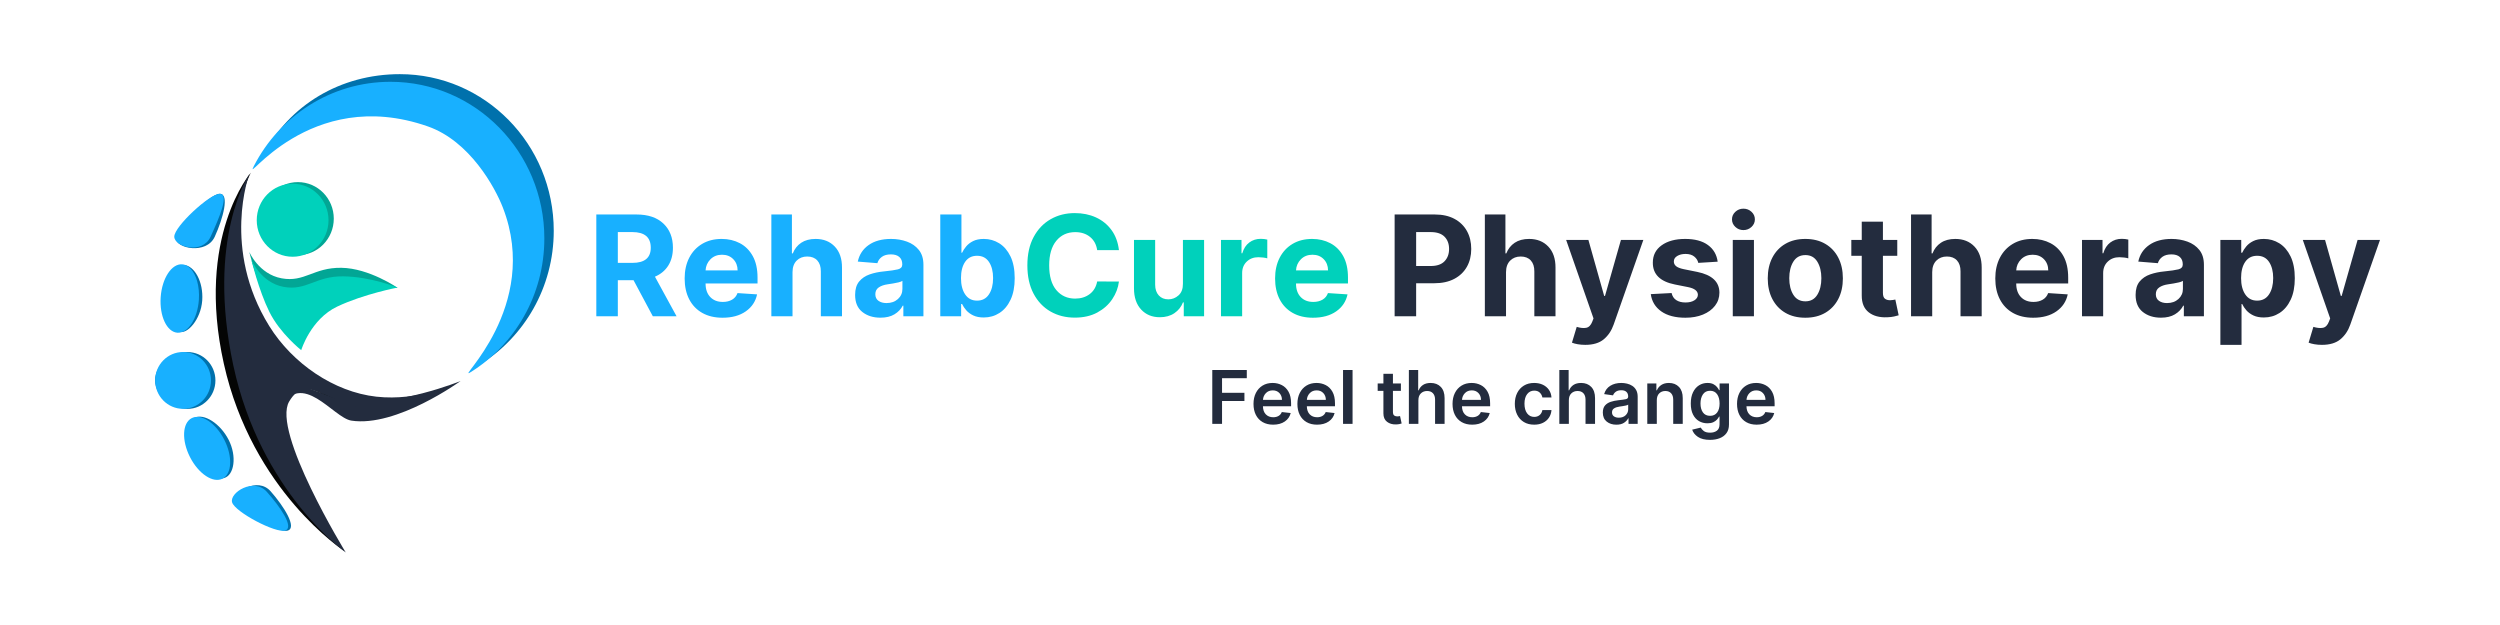
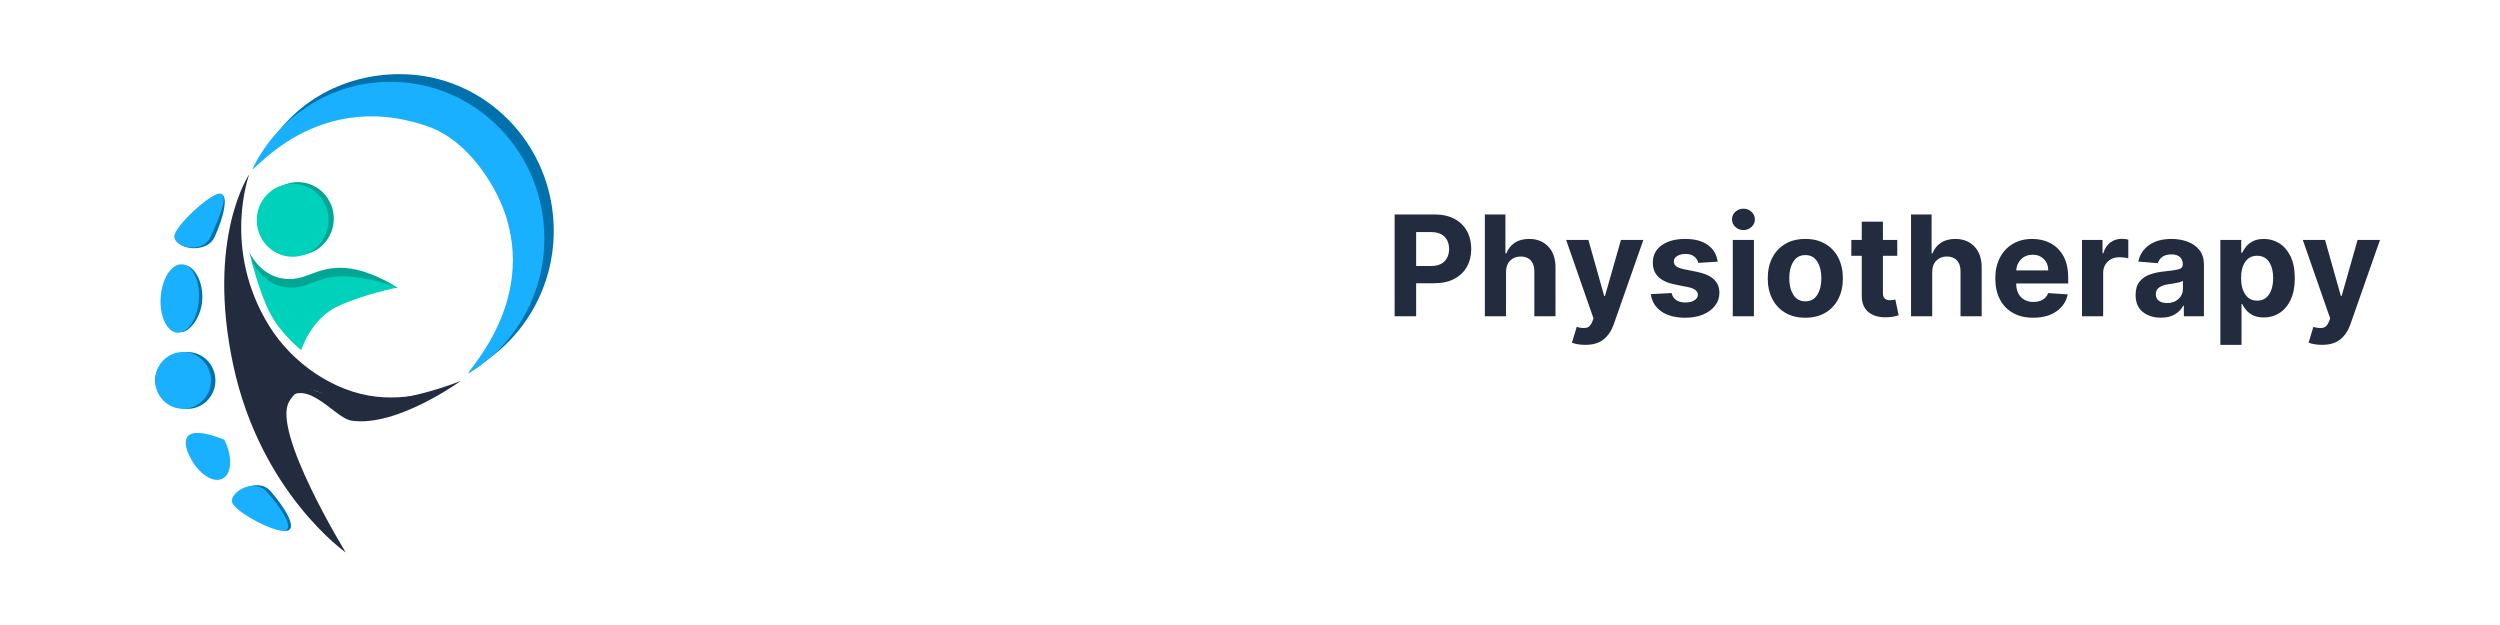
<svg xmlns="http://www.w3.org/2000/svg" xmlns:xlink="http://www.w3.org/1999/xlink" width="2000px" height="500px" viewBox="0 0 2000 500" version="1.1">
  <rect x="0" y="0" width="2000" height="500" fill="#808080" stroke="none" />
  <defs>
    <rect width="2000" height="500" id="artboard_1" />
    <clipPath id="clip_1">
      <use xlink:href="#artboard_1" clip-rule="evenodd" />
    </clipPath>
  </defs>
  <g id="Artboard" clip-path="url(#clip_1)">
    <use xlink:href="#artboard_1" stroke="none" fill="#FFFFFF" />
    <g id="Logo" transform="translate(124.103 59.323)" artboard="3641da74-cd1b-4c18-99f3-4012a3c1a49d">
      <path d="M86.462 64.925C106.995 24.81 148.23 0 195.752 0C263.764 0 318.897 56.105 318.897 125.314C318.897 170.742 295.145 210.523 259.588 232.5C247.501 239.969 316.568 180.392 285.716 100.64C279.445 84.429 259.216 47.449 225.739 35.711C130.285 2.242 77.609 82.221 86.462 64.925Z" id="Oval-2-Copy" fill="#0071AC" fill-rule="evenodd" stroke="none" />
      <path d="M78.939 73.618C99.471 33.503 140.706 6.111 188.229 6.111C256.241 6.111 311.373 62.217 311.373 131.426C311.373 176.853 287.622 216.634 252.065 238.611C239.978 246.08 309.045 186.503 278.193 106.752C271.921 90.54 251.693 53.56 218.216 41.822C122.761 8.353 70.086 90.914 78.939 73.618Z" id="Oval-2" fill="#18B0FF" fill-rule="evenodd" stroke="none" />
      <path d="M85.5 233.259C85.5 233.259 95.181 262.413 99.537 267.493C117.506 235.749 142.365 274.908 156.962 277.168C193.013 282.749 244.376 245.495 244.376 245.495C244.376 245.495 193.013 266.377 156.962 260.795C120.912 255.214 85.5 233.259 85.5 233.259Z" id="Vector" fill="#232C3E" fill-rule="evenodd" stroke="none" />
-       <path d="M151.22 381.401C151.22 381.401 77.717 333.749 54.974 231.689C32.23 129.628 76.579 78.832 76.579 78.832C76.579 78.832 45.125 138.599 84.839 200.249C104.076 230.111 138.557 255.128 173.77 258.894C184.353 260.026 184.391 265.737 193.474 264.637L237.35 249.323C237.35 249.323 198.243 266.228 163.506 263.36C128.769 260.493 116.029 236.663 101.361 260.633C86.693 284.603 151.22 381.401 151.22 381.401Z" id="Vector" fill="#040505" fill-rule="evenodd" stroke="none" />
      <path d="M152.514 382.677C152.514 382.677 84.443 335.025 62.534 232.965C40.626 130.904 75.291 80.108 75.291 80.108C75.291 80.108 53.047 139.875 91.303 201.525C109.834 231.387 143.048 254.248 176.969 258.013C210.889 261.779 240.044 247.625 240.044 247.625C240.044 247.625 204.95 270.62 171.489 267.753C138.027 264.885 121.347 237.94 107.218 261.909C93.089 285.879 152.514 382.677 152.514 382.677Z" id="Vector-Copy" fill="#232C3E" fill-rule="evenodd" stroke="none" />
      <path d="M75.29 142.128C75.29 142.128 81.268 166.056 89.822 183.336C98.376 200.617 115.309 213.973 115.309 213.973C115.309 213.973 122.812 189.164 144.144 179.086C165.475 169.008 193.967 170.94 193.967 170.94C193.967 170.94 171.193 155.203 148.952 154.914C126.71 154.624 119.612 166.728 101.197 163.334C82.781 159.941 75.29 142.128 75.29 142.128Z" id="Vector-2" fill="#02A695" fill-rule="evenodd" stroke="none" />
      <path d="M76.854 148.175C76.854 148.175 82.832 172.892 91.386 190.173C99.941 207.453 116.873 220.81 116.873 220.81C116.873 220.81 124.377 196.001 145.708 185.922C167.039 175.844 193.967 170.728 193.967 170.728C193.967 170.728 172.758 162.04 150.516 161.75C128.275 161.461 121.177 173.565 102.761 170.171C84.346 166.777 76.854 148.175 76.854 148.175Z" id="Vector-2-Copy" fill="#00D1BB" fill-rule="evenodd" stroke="none" />
      <path d="M85.5 115.582C85.5 99.445 98.355 86.364 114.212 86.364C130.07 86.364 142.925 99.445 142.925 115.582C142.925 131.718 130.07 144.8 114.212 144.8C98.355 144.8 85.5 131.718 85.5 115.582Z" id="Oval" fill="#02A695" fill-rule="evenodd" stroke="none" />
      <path d="M81.288 116.858C81.288 100.721 94.144 87.64 110.001 87.64C125.859 87.64 138.714 100.721 138.714 116.858C138.714 132.994 125.859 146.076 110.001 146.076C94.144 146.076 81.288 132.994 81.288 116.858Z" id="Oval-Copy" fill="#00D1BB" fill-rule="evenodd" stroke="none" />
      <path d="M16.59 131.283C16.59 123.107 43.648 95.713 51.683 95.713C59.717 95.713 54.362 115.414 47.727 129.996C41.091 144.578 16.59 139.459 16.59 131.283Z" id="Oval-3" fill="#0071AC" fill-rule="evenodd" stroke="none" />
      <path d="M15.313 129.996C15.313 121.82 43.648 95.713 51.683 95.713C59.717 95.713 51.045 115.414 44.409 129.996C37.773 144.578 15.313 138.172 15.313 129.996Z" id="Oval-3-Copy-3" fill="#18B0FF" fill-rule="evenodd" stroke="none" />
      <path d="M64.724 342.175C67.099 349.943 98.484 367.468 106.129 365.131C113.773 362.794 102.956 345.635 92.407 333.711C81.858 321.788 62.349 334.407 64.724 342.175Z" id="Oval-3-Copy" fill="#0071AC" fill-rule="evenodd" stroke="none" />
      <path d="M61.589 342.594C63.931 350.255 96.341 367.444 104.002 365.102C111.663 362.76 99.835 345.842 89.331 334.113C78.826 322.384 59.247 334.934 61.589 342.594Z" id="Oval-3-Copy-2" fill="#18B0FF" fill-rule="evenodd" stroke="none" />
      <path d="M0 244.857C0 232.306 13.572 222.325 25.905 222.325C38.239 222.325 48.237 232.499 48.237 245.05C48.237 257.601 38.239 267.775 25.905 267.775C13.572 267.775 0 257.408 0 244.857Z" id="Oval-4" fill="#0071AC" fill-rule="evenodd" stroke="none" />
      <path d="M0 245.01C0 232.459 9.998 222.285 22.332 222.285C34.666 222.285 44.664 232.459 44.664 245.01C44.664 257.561 34.666 267.735 22.332 267.735C9.998 267.735 0 257.561 0 245.01Z" id="Oval-4-Copy-3" fill="#18B0FF" fill-rule="evenodd" stroke="none" />
      <path d="M7.126 178.94C8.183 163.824 14.533 152.049 22.97 152.639C31.407 153.229 38.734 165.961 37.678 181.076C36.62 196.192 25.558 208.684 19.142 205.933C12.725 203.182 6.069 194.056 7.126 178.94Z" id="Oval-4-Copy" fill="#0071AC" fill-rule="evenodd" stroke="none" />
      <path d="M4.44 178.419C5.497 163.303 13.194 151.528 21.63 152.118C27.014 152.494 31.399 157.816 33.592 165.546C34.836 169.929 35.375 175.086 34.992 180.555C33.935 195.671 26.239 207.446 17.802 206.856C9.366 206.266 3.383 193.534 4.44 178.419Z" id="Oval-4-Copy-4" fill="#18B0FF" fill-rule="evenodd" stroke="none" />
-       <path d="M31.529 306.454C38.248 319.641 47.188 325.43 55.255 323.079C63.322 320.728 65.537 305.737 58.817 292.55C52.098 279.363 38.894 271.092 31.359 274.932C23.823 278.771 24.81 293.267 31.529 306.454Z" id="Oval-4-Copy-2" fill="#0071AC" fill-rule="evenodd" stroke="none" />
-       <path d="M27.908 306.376C34.721 319.747 46.375 327.463 53.939 323.609C61.502 319.755 62.11 305.792 55.297 292.42C48.484 279.049 36.83 271.333 29.266 275.187C21.703 279.041 21.095 293.004 27.908 306.376Z" id="Oval-4-Copy-5" fill="#18B0FF" fill-rule="evenodd" stroke="none" />
+       <path d="M27.908 306.376C34.721 319.747 46.375 327.463 53.939 323.609C61.502 319.755 62.11 305.792 55.297 292.42C21.703 279.041 21.095 293.004 27.908 306.376Z" id="Oval-4-Copy-5" fill="#18B0FF" fill-rule="evenodd" stroke="none" />
    </g>
    <g id="Text" transform="translate(469.977 144.804)" artboard="da35190d-bfb2-4543-81ed-1c9f5541845f">
-       <path d="M935.343 194.929C932.102 194.929 929.307 194.248 926.957 192.888C924.608 191.527 922.802 189.605 921.539 187.122C920.276 184.639 919.645 181.707 919.645 178.326C919.645 175.002 920.276 172.08 921.539 169.562C922.802 167.044 924.58 165.08 926.873 163.67C929.167 162.26 931.857 161.555 934.943 161.555C937.594 161.555 940.042 162.127 942.287 163.27C944.531 164.414 946.33 166.188 947.684 168.594C949.038 171 949.715 174.097 949.715 177.884L949.715 180.22L927.199 180.22C927.241 182.984 928.01 185.137 929.504 186.68C930.998 188.223 932.979 188.995 935.448 188.995C937.089 188.995 938.51 188.641 939.709 187.932C940.909 187.224 941.768 186.189 942.287 184.828L949.399 185.628C948.726 188.434 947.158 190.685 944.696 192.383C942.234 194.08 939.116 194.929 935.343 194.929L935.343 194.929ZM927.22 175.086L942.413 175.086C942.399 172.883 941.715 171.067 940.361 169.636C939.008 168.205 937.237 167.489 935.048 167.489C932.776 167.489 930.931 168.24 929.514 169.741C928.097 171.242 927.333 173.024 927.22 175.086L927.22 175.086ZM898.035 207.091C893.925 207.091 890.695 206.295 888.345 204.703C885.995 203.111 884.469 201.185 883.768 198.927L890.628 197.264C891.091 198.204 891.89 199.116 893.027 200C894.163 200.884 895.875 201.326 898.161 201.326C900.335 201.326 902.128 200.8 903.537 199.747C904.947 198.695 905.652 196.984 905.652 194.613L905.652 188.49L905.273 188.49C904.881 189.275 904.309 190.082 903.558 190.91C902.808 191.737 901.819 192.432 900.591 192.993C899.364 193.554 897.824 193.835 895.973 193.835C893.49 193.835 891.242 193.249 889.229 192.077C887.216 190.906 885.616 189.149 884.431 186.806C883.245 184.464 882.653 181.539 882.653 178.032C882.653 174.483 883.245 171.484 884.431 169.036C885.616 166.588 887.219 164.729 889.239 163.46C891.259 162.19 893.511 161.555 895.994 161.555C897.902 161.555 899.469 161.875 900.697 162.513C901.924 163.151 902.899 163.916 903.622 164.807C904.344 165.697 904.895 166.536 905.273 167.321L905.694 167.321L905.694 161.976L913.206 161.976L913.206 194.824C913.206 197.573 912.547 199.856 911.228 201.673C909.91 203.489 908.111 204.847 905.831 205.745C903.551 206.642 900.953 207.091 898.035 207.091L898.035 207.091ZM898.098 187.859C900.525 187.859 902.397 186.985 903.716 185.239C905.035 183.492 905.694 181.076 905.694 177.99C905.694 174.932 905.042 172.47 903.737 170.604C902.432 168.738 900.553 167.805 898.098 167.805C895.559 167.805 893.644 168.77 892.353 170.699C891.063 172.627 890.417 175.058 890.417 177.99C890.417 180.964 891.07 183.352 892.374 185.155C893.679 186.957 895.587 187.859 898.098 187.859L898.098 187.859ZM855.466 175.359L855.466 194.297L847.848 194.297L847.848 161.976L855.129 161.976L855.129 167.468L855.508 167.468C856.251 165.673 857.44 164.238 859.074 163.165C860.709 162.092 862.732 161.555 865.145 161.555C868.484 161.555 871.167 162.615 873.194 164.733C875.221 166.851 876.228 169.846 876.214 173.718L876.214 194.297L868.596 194.297L868.596 174.896C868.596 172.736 868.039 171.046 866.923 169.825C865.808 168.605 864.268 167.994 862.305 167.994C860.298 167.994 858.657 168.636 857.381 169.92C856.104 171.203 855.466 173.017 855.466 175.359L855.466 175.359ZM823.102 194.95C820.016 194.95 817.442 194.122 815.38 192.467C813.318 190.811 812.287 188.399 812.287 185.228C812.287 182.801 812.872 180.918 814.044 179.578C815.215 178.239 816.737 177.264 818.61 176.653C820.483 176.043 822.464 175.626 824.554 175.401C827.402 175.093 829.447 174.805 830.688 174.539C831.93 174.272 832.55 173.592 832.55 172.498L832.55 172.371C832.55 170.786 832.081 169.559 831.141 168.689C830.201 167.819 828.847 167.384 827.079 167.384C825.214 167.384 823.737 167.791 822.65 168.605C821.563 169.418 820.83 170.379 820.451 171.487L813.339 170.477C814.18 167.532 815.825 165.308 818.273 163.807C820.721 162.306 823.643 161.555 827.037 161.555C828.58 161.555 830.124 161.738 831.667 162.103C833.21 162.467 834.623 163.071 835.907 163.912C837.19 164.754 838.221 165.89 839 167.321C839.779 168.752 840.168 170.534 840.168 172.666L840.168 194.297L832.845 194.297L832.845 189.857L832.593 189.857C831.905 191.218 830.786 192.407 829.236 193.424C827.686 194.441 825.642 194.95 823.102 194.95L823.102 194.95ZM825.081 189.352C827.381 189.352 829.205 188.693 830.552 187.374C831.898 186.056 832.572 184.499 832.572 182.703L832.572 178.894C832.249 179.161 831.656 179.396 830.794 179.599C829.931 179.803 829.016 179.975 828.048 180.115C827.08 180.255 826.259 180.374 825.586 180.473C823.888 180.711 822.471 181.178 821.335 181.872C820.199 182.566 819.631 183.643 819.631 185.102C819.631 186.505 820.143 187.564 821.167 188.279C822.191 188.995 823.495 189.352 825.081 189.352L825.081 189.352ZM785.1 175.359L785.1 194.297L777.483 194.297L777.483 151.203L784.932 151.203L784.932 167.468L785.31 167.468C786.054 165.631 787.222 164.186 788.814 163.134C790.406 162.082 792.444 161.555 794.927 161.555C798.28 161.555 800.973 162.608 803.007 164.712C805.041 166.816 806.058 169.818 806.058 173.718L806.058 194.297L798.441 194.297L798.441 174.896C798.441 172.722 797.883 171.028 796.768 169.815C795.653 168.601 794.092 167.994 792.086 167.994C790.052 167.994 788.379 168.636 787.068 169.92C785.756 171.203 785.1 173.017 785.1 175.359L785.1 175.359ZM757.366 194.929C754.154 194.929 751.39 194.22 749.076 192.803C746.761 191.387 744.983 189.423 743.741 186.912C742.5 184.401 741.879 181.518 741.879 178.263C741.879 174.966 742.51 172.066 743.773 169.562C745.035 167.058 746.82 165.098 749.128 163.681C751.436 162.264 754.168 161.555 757.324 161.555C759.961 161.555 762.29 162.036 764.31 162.997C766.33 163.958 767.944 165.308 769.15 167.048C770.356 168.787 771.044 170.828 771.212 173.171L763.932 173.171C763.637 171.614 762.939 170.313 761.838 169.268C760.737 168.222 759.267 167.7 757.429 167.7C755.087 167.7 753.196 168.622 751.758 170.467C750.321 172.312 749.602 174.868 749.602 178.137C749.602 181.434 750.313 184.022 751.737 185.902C753.161 187.781 755.059 188.721 757.429 188.721C759.099 188.721 760.519 188.244 761.69 187.29C762.862 186.336 763.609 184.99 763.932 183.25L771.212 183.25C771.03 185.537 770.356 187.557 769.192 189.31C768.028 191.064 766.443 192.439 764.436 193.435C762.43 194.431 760.074 194.929 757.366 194.929L757.366 194.929ZM707.748 194.929C704.508 194.929 701.713 194.248 699.363 192.888C697.013 191.527 695.207 189.605 693.944 187.122C692.682 184.639 692.051 181.707 692.051 178.326C692.051 175.002 692.682 172.08 693.944 169.562C695.207 167.044 696.985 165.08 699.279 163.67C701.572 162.26 704.262 161.555 707.348 161.555C710 161.555 712.448 162.127 714.692 163.27C716.937 164.414 718.736 166.188 720.09 168.594C721.443 171 722.12 174.097 722.12 177.884L722.12 180.22L699.605 180.22C699.647 182.984 700.415 185.137 701.909 186.68C703.403 188.223 705.384 188.995 707.853 188.995C709.495 188.995 710.915 188.641 712.114 187.932C713.314 187.224 714.173 186.189 714.692 184.828L721.804 185.628C721.131 188.434 719.563 190.685 717.102 192.383C714.64 194.08 711.522 194.929 707.748 194.929L707.748 194.929ZM699.626 175.086L714.819 175.086C714.805 172.883 714.121 171.067 712.767 169.636C711.413 168.205 709.642 167.489 707.454 167.489C705.181 167.489 703.336 168.24 701.92 169.741C700.503 171.242 699.738 173.024 699.626 175.086L699.626 175.086ZM664.738 175.359L664.738 194.297L657.12 194.297L657.12 151.203L664.569 151.203L664.569 167.468L664.948 167.468C665.692 165.631 666.859 164.186 668.452 163.134C670.044 162.082 672.082 161.555 674.565 161.555C677.917 161.555 680.611 162.608 682.645 164.712C684.679 166.816 685.696 169.818 685.696 173.718L685.696 194.297L678.079 194.297L678.079 174.896C678.079 172.722 677.521 171.028 676.406 169.815C675.29 168.601 673.73 167.994 671.724 167.994C669.69 167.994 668.017 168.636 666.705 169.92C665.394 171.203 664.738 173.017 664.738 175.359L664.738 175.359ZM650.744 161.976L650.744 167.868L644.369 167.868L644.369 184.576C644.369 186.105 644.705 187.111 645.379 187.595C646.052 188.079 646.866 188.321 647.819 188.321C648.296 188.321 648.735 188.286 649.135 188.216C649.534 188.146 649.84 188.083 650.05 188.027L651.334 193.982C650.927 194.122 650.348 194.276 649.598 194.445C648.847 194.613 647.932 194.711 646.852 194.739C643.99 194.823 641.587 194.122 639.645 192.635C637.702 191.148 636.737 188.882 636.751 185.838L636.751 167.868L632.164 167.868L632.164 161.976L636.751 161.976L636.751 154.233L644.369 154.233L644.369 161.976L650.744 161.976ZM612.069 151.203L612.069 194.297L604.451 194.297L604.451 151.203L612.069 151.203ZM583.64 194.929C580.4 194.929 577.604 194.248 575.255 192.888C572.905 191.527 571.099 189.605 569.836 187.122C568.574 184.639 567.943 181.707 567.943 178.326C567.943 175.002 568.574 172.08 569.836 169.562C571.099 167.044 572.877 165.08 575.171 163.67C577.464 162.26 580.154 161.555 583.24 161.555C585.892 161.555 588.34 162.127 590.584 163.27C592.829 164.414 594.628 166.188 595.982 168.594C597.335 171 598.012 174.097 598.012 177.884L598.012 180.22L575.497 180.22C575.539 182.984 576.307 185.137 577.801 186.68C579.295 188.223 581.276 188.995 583.745 188.995C585.387 188.995 586.807 188.641 588.006 187.932C589.206 187.224 590.065 186.189 590.584 184.828L597.696 185.628C597.023 188.434 595.455 190.685 592.993 192.383C590.531 194.08 587.414 194.929 583.64 194.929L583.64 194.929ZM575.518 175.086L590.71 175.086C590.696 172.883 590.012 171.067 588.659 169.636C587.305 168.205 585.534 167.489 583.345 167.489C581.073 167.489 579.228 168.24 577.811 169.741C576.394 171.242 575.63 173.024 575.518 175.086L575.518 175.086ZM548.521 194.929C545.28 194.929 542.485 194.248 540.135 192.888C537.785 191.527 535.979 189.605 534.717 187.122C533.454 184.639 532.823 181.707 532.823 178.326C532.823 175.002 533.454 172.08 534.717 169.562C535.979 167.044 537.757 165.08 540.051 163.67C542.345 162.26 545.034 161.555 548.121 161.555C550.772 161.555 553.22 162.127 555.464 163.27C557.709 164.414 559.508 166.188 560.862 168.594C562.216 171 562.892 174.097 562.892 177.884L562.892 180.22L540.377 180.22C540.419 182.984 541.187 185.137 542.681 186.68C544.175 188.223 546.157 188.995 548.626 188.995C550.267 188.995 551.687 188.641 552.887 187.932C554.086 187.224 554.945 186.189 555.464 184.828L562.577 185.628C561.903 188.434 560.336 190.685 557.874 192.383C555.412 194.08 552.294 194.929 548.521 194.929L548.521 194.929ZM540.398 175.086L555.591 175.086C555.577 172.883 554.893 171.067 553.539 169.636C552.185 168.205 550.414 167.489 548.226 167.489C545.953 167.489 544.108 168.24 542.692 169.741C541.275 171.242 540.51 173.024 540.398 175.086L540.398 175.086ZM499.849 194.297L499.849 151.203L527.457 151.203L527.457 157.747L507.656 157.747L507.656 169.446L525.563 169.446L525.563 175.991L507.656 175.991L507.656 194.297L499.849 194.297Z" id="Feel-the-change" fill="#232C3E" stroke="none" />
      <g id="Rehab-Cure-Physiotherapy">
        <path d="M1387.56 131.08C1385.41 131.08 1383.41 130.914 1381.54 130.583C1379.67 130.252 1378.13 129.835 1376.91 129.331L1380.72 116.692C1383.72 117.593 1386.26 117.838 1388.35 117.427C1390.45 117.016 1392.05 115.38 1393.16 112.518L1394.16 109.935L1372.26 47.135L1390.06 47.135L1402.7 91.969L1403.34 91.969L1416.1 47.135L1434.02 47.135L1410.29 114.784C1408.57 119.713 1405.93 123.661 1402.36 126.628C1398.8 129.596 1393.87 131.08 1387.56 131.08L1387.56 131.08ZM1306.32 131.08L1306.32 47.135L1323.01 47.135L1323.01 57.39L1323.77 57.39C1324.53 55.72 1325.62 54.038 1327.02 52.342C1328.43 50.646 1330.28 49.222 1332.59 48.069C1334.89 46.916 1337.74 46.34 1341.13 46.34C1345.61 46.34 1349.72 47.499 1353.46 49.818C1357.19 52.136 1360.19 55.621 1362.46 60.271C1364.72 64.922 1365.86 70.745 1365.86 77.74C1365.86 84.55 1364.76 90.293 1362.56 94.97C1360.36 99.647 1357.39 103.185 1353.65 105.583C1349.92 107.981 1345.73 109.18 1341.09 109.18C1337.81 109.18 1335.02 108.636 1332.73 107.55C1330.44 106.464 1328.57 105.092 1327.12 103.436C1325.68 101.78 1324.56 100.104 1323.77 98.408L1323.25 98.408L1323.25 131.08L1306.32 131.08ZM1322.89 77.66C1322.89 83.093 1324.01 87.458 1326.25 90.757C1328.49 94.056 1331.65 95.706 1335.73 95.706C1339.89 95.706 1343.07 94.029 1345.27 90.677C1347.47 87.326 1348.57 82.987 1348.57 77.66C1348.57 72.361 1347.47 68.062 1345.29 64.763C1343.1 61.464 1339.92 59.814 1335.73 59.814C1331.62 59.814 1328.46 61.424 1326.23 64.643C1324 67.863 1322.89 72.202 1322.89 77.66L1322.89 77.66ZM1258.78 109.339C1252.95 109.339 1248.11 107.815 1244.27 104.768C1240.43 101.721 1238.51 97.176 1238.51 91.135C1238.51 86.577 1239.58 83 1241.73 80.403C1243.87 77.806 1246.69 75.905 1250.17 74.699C1253.66 73.494 1257.41 72.705 1261.44 72.334C1266.74 71.805 1270.53 71.248 1272.81 70.665C1275.09 70.082 1276.23 68.81 1276.23 66.849L1276.23 66.611C1276.23 64.094 1275.44 62.146 1273.86 60.768C1272.29 59.39 1270.05 58.701 1267.17 58.701C1264.12 58.701 1261.69 59.364 1259.89 60.689C1258.09 62.014 1256.9 63.696 1256.31 65.737L1240.65 64.465C1241.82 58.9 1244.72 54.488 1249.34 51.229C1253.96 47.97 1259.93 46.34 1267.25 46.34C1271.78 46.34 1276.02 47.056 1279.96 48.486C1283.91 49.917 1287.1 52.15 1289.52 55.184C1291.95 58.218 1293.16 62.159 1293.16 67.008L1293.16 108.186L1277.1 108.186L1277.1 99.72L1276.63 99.72C1275.14 102.555 1272.92 104.867 1269.97 106.656C1267.01 108.444 1263.28 109.339 1258.78 109.339L1258.78 109.339ZM1263.63 97.653C1267.34 97.653 1270.39 96.573 1272.77 94.414C1275.15 92.254 1276.35 89.571 1276.35 86.365L1276.35 79.886C1275.68 80.337 1274.66 80.734 1273.27 81.079C1271.88 81.423 1270.39 81.721 1268.82 81.973C1267.24 82.225 1265.83 82.443 1264.58 82.629C1261.61 83.053 1259.22 83.888 1257.41 85.133C1255.59 86.378 1254.69 88.193 1254.69 90.578C1254.69 92.91 1255.53 94.672 1257.21 95.865C1258.89 97.057 1261.03 97.653 1263.63 97.653L1263.63 97.653ZM1195.62 108.186L1195.62 47.135L1212.04 47.135L1212.04 57.787L1212.67 57.787C1213.79 53.998 1215.65 51.13 1218.28 49.182C1220.9 47.234 1223.92 46.261 1227.34 46.261C1229.22 46.261 1231 46.459 1232.67 46.857L1232.67 61.881C1231.87 61.616 1230.77 61.397 1229.37 61.225C1227.96 61.053 1226.68 60.967 1225.51 60.967C1221.78 60.967 1218.68 62.139 1216.23 64.484C1213.78 66.829 1212.55 69.883 1212.55 73.646L1212.55 108.186L1195.62 108.186ZM1156.55 109.378C1150.3 109.378 1144.9 108.1 1140.37 105.543C1135.84 102.986 1132.36 99.356 1129.92 94.652C1127.48 89.949 1126.26 84.378 1126.26 77.939C1126.26 71.659 1127.48 66.147 1129.92 61.404C1132.36 56.661 1135.8 52.965 1140.23 50.315C1144.67 47.665 1149.89 46.34 1155.88 46.34C1161.25 46.34 1166.11 47.48 1170.44 49.758C1174.77 52.037 1178.21 55.475 1180.76 60.073C1183.3 64.67 1184.57 70.427 1184.57 77.343L1184.57 81.993L1143 81.993L1143 82.033C1143 86.59 1144.24 90.181 1146.73 92.804C1149.22 95.427 1152.59 96.739 1156.83 96.739C1159.66 96.739 1162.12 96.143 1164.18 94.95C1166.25 93.758 1167.71 91.996 1168.55 89.664L1184.21 90.697C1183.02 96.368 1180 100.899 1175.15 104.291C1170.3 107.683 1164.1 109.378 1156.55 109.378L1156.55 109.378ZM1143 71.5L1168.63 71.5C1168.61 67.87 1167.44 64.875 1165.14 62.517C1162.83 60.159 1159.84 58.98 1156.15 58.98C1152.39 58.98 1149.3 60.198 1146.89 62.636C1144.48 65.074 1143.18 68.028 1143 71.5L1143 71.5ZM1075.79 72.891L1075.79 108.186L1058.85 108.186L1058.85 26.785L1075.31 26.785L1075.31 57.906L1076.02 57.906C1077.43 54.303 1079.66 51.474 1082.72 49.42C1085.78 47.367 1089.63 46.34 1094.27 46.34C1100.63 46.34 1105.74 48.38 1109.61 52.461C1113.48 56.542 1115.4 62.159 1115.37 69.314L1115.37 108.186L1098.44 108.186L1098.44 72.334C1098.47 68.572 1097.52 65.644 1095.6 63.55C1093.68 61.457 1091 60.41 1087.55 60.41C1084.11 60.41 1081.29 61.503 1079.1 63.69C1076.92 65.876 1075.81 68.943 1075.79 72.891L1075.79 72.891ZM1047.84 47.135L1047.84 59.854L1036.36 59.854L1036.36 89.425C1036.36 91.757 1036.89 93.334 1037.95 94.155C1039.01 94.977 1040.38 95.388 1042.08 95.388C1042.88 95.388 1043.67 95.315 1044.46 95.169C1045.26 95.023 1045.87 94.91 1046.29 94.831L1048.96 107.431C1048.11 107.696 1046.92 108.007 1045.38 108.365C1043.84 108.723 1041.97 108.941 1039.77 109.021C1033.63 109.286 1028.69 107.954 1024.97 105.026C1021.25 102.098 1019.4 97.64 1019.42 91.651L1019.42 59.854L1011.08 59.854L1011.08 47.135L1019.42 47.135L1019.42 32.508L1036.36 32.508L1036.36 47.135L1047.84 47.135ZM974.272 109.378C968.098 109.378 962.765 108.06 958.274 105.424C953.783 102.787 950.318 99.104 947.88 94.374C945.443 89.644 944.224 84.153 944.224 77.899C944.224 71.593 945.443 66.074 947.88 61.344C950.318 56.615 953.783 52.931 958.274 50.295C962.765 47.658 968.098 46.34 974.272 46.34C980.446 46.34 985.779 47.658 990.27 50.295C994.762 52.931 998.226 56.615 1000.66 61.344C1003.1 66.074 1004.32 71.593 1004.32 77.899C1004.32 84.153 1003.1 89.644 1000.66 94.374C998.226 99.104 994.762 102.787 990.27 105.424C985.779 108.06 980.446 109.378 974.272 109.378L974.272 109.378ZM974.352 96.262C978.538 96.262 981.711 94.513 983.871 91.015C986.03 87.518 987.11 83.106 987.11 77.78C987.11 72.454 986.03 68.035 983.871 64.524C981.711 61.013 978.538 59.258 974.352 59.258C970.085 59.258 966.866 61.013 964.693 64.524C962.52 68.035 961.434 72.454 961.434 77.78C961.434 83.106 962.52 87.518 964.693 91.015C966.866 94.513 970.085 96.262 974.352 96.262L974.352 96.262ZM916.242 108.186L916.242 47.135L933.174 47.135L933.174 108.186L916.242 108.186ZM924.748 39.265C922.257 39.265 920.111 38.424 918.309 36.741C916.507 35.059 915.606 33.038 915.606 30.68C915.606 28.322 916.507 26.308 918.309 24.638C920.111 22.969 922.257 22.134 924.748 22.134C927.265 22.134 929.425 22.969 931.226 24.638C933.028 26.308 933.929 28.322 933.929 30.68C933.929 33.038 933.028 35.059 931.226 36.741C929.425 38.424 927.265 39.265 924.748 39.265L924.748 39.265ZM904.159 64.544L888.658 65.498C888.234 63.537 887.161 61.855 885.438 60.45C883.716 59.046 881.384 58.344 878.443 58.344C875.82 58.344 873.601 58.893 871.785 59.993C869.97 61.093 869.076 62.557 869.103 64.385C869.076 65.843 869.652 67.075 870.831 68.082C872.011 69.088 874.018 69.897 876.853 70.506L887.903 72.732C899.641 75.143 905.524 80.655 905.55 89.266C905.55 93.268 904.378 96.779 902.033 99.799C899.688 102.82 896.475 105.172 892.394 106.854C888.313 108.537 883.637 109.378 878.363 109.378C870.282 109.378 863.843 107.689 859.047 104.311C854.25 100.932 851.455 96.328 850.66 90.499L867.314 89.624C867.844 92.115 869.069 93.996 870.99 95.268C872.912 96.54 875.383 97.176 878.403 97.176C881.371 97.176 883.762 96.593 885.578 95.427C887.393 94.261 888.313 92.778 888.34 90.976C888.26 87.955 885.65 85.928 880.51 84.894L869.937 82.788C858.119 80.43 852.237 74.613 852.29 65.339C852.263 59.456 854.615 54.819 859.345 51.428C864.075 48.036 870.348 46.34 878.165 46.34C885.876 46.34 891.95 47.97 896.389 51.229C900.827 54.488 903.417 58.926 904.159 64.544L904.159 64.544ZM798.234 131.08C796.087 131.08 794.08 130.914 792.212 130.583C790.344 130.252 788.801 129.835 787.582 129.331L791.397 116.692C794.392 117.593 796.935 117.838 799.029 117.427C801.122 117.016 802.725 115.38 803.838 112.518L804.832 109.935L782.931 47.135L800.738 47.135L813.377 91.969L814.013 91.969L826.772 47.135L844.698 47.135L820.969 114.784C819.247 119.713 816.603 123.661 813.039 126.628C809.475 129.596 804.54 131.08 798.234 131.08L798.234 131.08ZM734.838 72.891L734.838 108.186L717.906 108.186L717.906 26.785L734.361 26.785L734.361 57.906L735.076 57.906C736.481 54.303 738.713 51.474 741.774 49.42C744.834 47.367 748.683 46.34 753.32 46.34C759.68 46.34 764.794 48.38 768.662 52.461C772.531 56.542 774.452 62.159 774.426 69.314L774.426 108.186L757.494 108.186L757.494 72.334C757.52 68.572 756.573 65.644 754.652 63.55C752.731 61.457 750.048 60.41 746.603 60.41C743.158 60.41 740.343 61.503 738.157 63.69C735.971 65.876 734.864 68.943 734.838 72.891L734.838 72.891ZM645.726 108.186L645.726 26.785L677.841 26.785C684.015 26.785 689.275 27.957 693.62 30.302C697.966 32.647 701.285 35.893 703.577 40.04C705.869 44.187 707.015 48.963 707.015 54.369C707.015 59.774 705.849 64.537 703.517 68.658C701.186 72.778 697.814 75.998 693.402 78.316C688.99 80.635 683.657 81.794 677.404 81.794L662.936 81.794L662.936 108.186L645.726 108.186ZM662.936 68.002L674.621 68.002C679.55 68.002 683.227 66.737 685.651 64.206C688.076 61.676 689.288 58.397 689.288 54.369C689.288 50.315 688.076 47.049 685.651 44.571C683.227 42.094 679.524 40.855 674.542 40.855L662.936 40.855L662.936 68.002Z" id="Physiotherapy" fill="#232C3E" stroke="none" />
-         <path d="M580.382 109.378C574.128 109.378 568.736 108.1 564.205 105.543C559.674 102.986 556.189 99.356 553.751 94.652C551.314 89.949 550.095 84.378 550.095 77.939C550.095 71.659 551.314 66.147 553.751 61.404C556.189 56.661 559.627 52.965 564.066 50.315C568.504 47.665 573.718 46.34 579.706 46.34C585.085 46.34 589.941 47.48 594.273 49.758C598.606 52.037 602.044 55.475 604.588 60.073C607.131 64.67 608.403 70.427 608.403 77.343L608.403 81.993L566.828 81.993L566.828 82.033C566.828 86.59 568.073 90.181 570.564 92.804C573.055 95.427 576.42 96.739 580.66 96.739C583.495 96.739 585.946 96.143 588.013 94.95C590.08 93.758 591.537 91.996 592.385 89.664L608.045 90.697C606.853 96.368 603.832 100.899 598.983 104.291C594.134 107.683 587.934 109.378 580.382 109.378L580.382 109.378ZM566.828 71.5L592.465 71.5C592.438 67.87 591.273 64.875 588.967 62.517C586.662 60.159 583.668 58.98 579.984 58.98C576.222 58.98 573.135 60.199 570.723 62.636C568.312 65.074 567.014 68.029 566.828 71.5L566.828 71.5ZM506.811 108.186L506.811 47.135L523.226 47.135L523.226 57.787L523.862 57.787C524.975 53.998 526.843 51.13 529.466 49.182C532.089 47.234 535.11 46.261 538.528 46.261C540.41 46.261 542.185 46.459 543.855 46.857L543.855 61.881C543.06 61.616 541.96 61.398 540.556 61.225C539.151 61.053 537.866 60.967 536.7 60.967C532.964 60.967 529.87 62.139 527.419 64.484C524.968 66.83 523.743 69.883 523.743 73.646L523.743 108.186L506.811 108.186ZM476.365 82.192L476.365 47.135L493.297 47.135L493.297 108.186L477.04 108.186L477.04 97.097L476.404 97.097C475.026 100.674 472.741 103.549 469.548 105.722C466.355 107.895 462.467 108.981 457.882 108.981C451.735 108.981 446.76 106.934 442.958 102.84C439.155 98.746 437.241 93.135 437.214 86.007L437.214 47.135L454.146 47.135L454.146 82.987C454.173 86.59 455.14 89.439 457.048 91.532C458.956 93.626 461.513 94.672 464.719 94.672C467.766 94.672 470.476 93.612 472.847 91.492C475.219 89.373 476.391 86.272 476.365 82.192L476.365 82.192ZM425.171 55.283L407.762 55.283C407.099 50.805 405.191 47.287 402.038 44.73C398.885 42.173 394.95 40.895 390.233 40.895C383.927 40.895 378.873 43.207 375.07 47.831C371.268 52.455 369.366 59.006 369.366 67.485C369.366 76.177 371.281 82.781 375.11 87.299C378.939 91.817 383.94 94.076 390.114 94.076C394.698 94.076 398.58 92.877 401.76 90.479C404.94 88.081 406.94 84.709 407.762 80.363L425.171 80.443C424.561 85.424 422.786 90.115 419.845 94.513C416.904 98.912 412.909 102.476 407.861 105.205C402.813 107.934 396.805 109.299 389.836 109.299C382.576 109.299 376.09 107.656 370.38 104.37C364.67 101.085 360.165 96.328 356.866 90.101C353.567 83.874 351.918 76.336 351.918 67.485C351.918 58.609 353.587 51.057 356.926 44.83C360.264 38.603 364.796 33.853 370.519 30.581C376.243 27.308 382.682 25.672 389.836 25.672C396.116 25.672 401.78 26.831 406.828 29.15C411.876 31.468 416.009 34.833 419.229 39.245C422.448 43.657 424.429 49.003 425.171 55.283L425.171 55.283Z" id="Cure" fill="#00D1BB" stroke="none" />
-         <path d="M282.242 108.186L282.242 26.785L299.174 26.785L299.174 57.39L299.69 57.39C300.459 55.72 301.545 54.038 302.95 52.342C304.354 50.646 306.209 49.222 308.514 48.069C310.819 46.916 313.668 46.34 317.06 46.34C321.538 46.34 325.645 47.499 329.381 49.818C333.117 52.136 336.118 55.621 338.384 60.271C340.649 64.922 341.782 70.745 341.782 77.74C341.782 84.55 340.683 90.293 338.483 94.97C336.284 99.647 333.316 103.184 329.58 105.583C325.844 107.981 321.657 109.18 317.02 109.18C313.734 109.18 310.945 108.636 308.653 107.55C306.361 106.464 304.493 105.092 303.049 103.436C301.605 101.78 300.485 100.104 299.69 98.408L298.935 98.408L298.935 108.186L282.242 108.186ZM298.816 77.66C298.816 83.093 299.936 87.458 302.175 90.757C304.414 94.056 307.574 95.705 311.654 95.705C315.815 95.705 318.994 94.029 321.194 90.677C323.393 87.326 324.493 82.987 324.493 77.66C324.493 72.361 323.4 68.062 321.213 64.763C319.027 61.464 315.841 59.814 311.654 59.814C307.547 59.814 304.381 61.424 302.155 64.643C299.929 67.863 298.816 72.202 298.816 77.66L298.816 77.66ZM234.387 109.339C228.557 109.339 223.721 107.815 219.879 104.768C216.037 101.72 214.116 97.176 214.116 91.135C214.116 86.577 215.189 83 217.335 80.403C219.482 77.806 222.297 75.905 225.782 74.699C229.266 73.494 233.022 72.705 237.05 72.334C242.349 71.804 246.138 71.248 248.417 70.665C250.696 70.082 251.836 68.81 251.836 66.849L251.836 66.611C251.836 64.094 251.047 62.146 249.471 60.768C247.894 59.39 245.662 58.701 242.773 58.701C239.726 58.701 237.301 59.364 235.5 60.688C233.698 62.013 232.505 63.696 231.922 65.736L216.262 64.465C217.428 58.9 220.323 54.488 224.947 51.229C229.571 47.97 235.539 46.34 242.853 46.34C247.384 46.34 251.624 47.055 255.572 48.486C259.52 49.917 262.706 52.15 265.131 55.184C267.555 58.218 268.768 62.159 268.768 67.008L268.768 108.186L252.71 108.186L252.71 99.72L252.233 99.72C250.749 102.555 248.53 104.867 245.575 106.656C242.621 108.444 238.891 109.339 234.387 109.339L234.387 109.339ZM239.236 97.653C242.945 97.653 245.993 96.573 248.378 94.414C250.762 92.254 251.955 89.571 251.955 86.365L251.955 79.886C251.292 80.337 250.265 80.734 248.874 81.079C247.483 81.423 245.999 81.721 244.423 81.973C242.846 82.225 241.435 82.443 240.19 82.629C237.222 83.053 234.83 83.887 233.015 85.133C231.2 86.378 230.293 88.193 230.293 90.578C230.293 92.91 231.134 94.672 232.817 95.864C234.499 97.057 236.639 97.653 239.236 97.653L239.236 97.653ZM164.035 72.891L164.035 108.186L147.103 108.186L147.103 26.785L163.558 26.785L163.558 57.906L164.273 57.906C165.678 54.303 167.91 51.474 170.971 49.42C174.031 47.367 177.88 46.34 182.517 46.34C188.877 46.34 193.991 48.38 197.859 52.461C201.728 56.542 203.649 62.159 203.623 69.314L203.623 108.186L186.691 108.186L186.691 72.334C186.717 68.572 185.77 65.644 183.849 63.55C181.928 61.457 179.245 60.41 175.8 60.41C172.355 60.41 169.54 61.503 167.354 63.69C165.168 65.876 164.061 68.943 164.035 72.891L164.035 72.891ZM108.032 109.378C101.778 109.378 96.386 108.1 91.855 105.543C87.324 102.986 83.839 99.356 81.401 94.652C78.964 89.949 77.745 84.378 77.745 77.939C77.745 71.659 78.964 66.147 81.401 61.404C83.839 56.661 87.277 52.964 91.716 50.315C96.154 47.665 101.368 46.34 107.356 46.34C112.735 46.34 117.591 47.479 121.923 49.758C126.256 52.037 129.694 55.475 132.238 60.072C134.781 64.67 136.053 70.427 136.053 77.342L136.053 81.993L94.478 81.993L94.478 82.032C94.478 86.59 95.724 90.181 98.214 92.804C100.705 95.427 104.07 96.739 108.31 96.739C111.145 96.739 113.596 96.143 115.663 94.95C117.73 93.758 119.187 91.996 120.035 89.664L135.695 90.697C134.503 96.368 131.482 100.899 126.633 104.291C121.784 107.682 115.584 109.378 108.032 109.378L108.032 109.378ZM94.478 71.5L120.115 71.5C120.088 67.869 118.922 64.875 116.617 62.517C114.312 60.159 111.317 58.979 107.634 58.979C103.872 58.979 100.785 60.198 98.373 62.636C95.962 65.074 94.664 68.028 94.478 71.5L94.478 71.5ZM7.075 108.186L7.075 26.785L39.19 26.785C48.438 26.785 55.612 29.196 60.713 34.019C65.814 38.841 68.365 45.293 68.365 53.375C68.365 58.94 67.126 63.696 64.648 67.644C62.171 71.592 58.613 74.56 53.976 76.547L71.266 108.186L52.267 108.186L36.845 79.33L24.285 79.33L24.285 108.186L7.075 108.186ZM24.285 65.498L35.971 65.498C45.748 65.498 50.637 61.457 50.637 53.375C50.637 45.028 45.722 40.855 35.891 40.855L24.285 40.855L24.285 65.498Z" id="Rehab" fill="#18B0FF" stroke="none" />
      </g>
    </g>
  </g>
</svg>